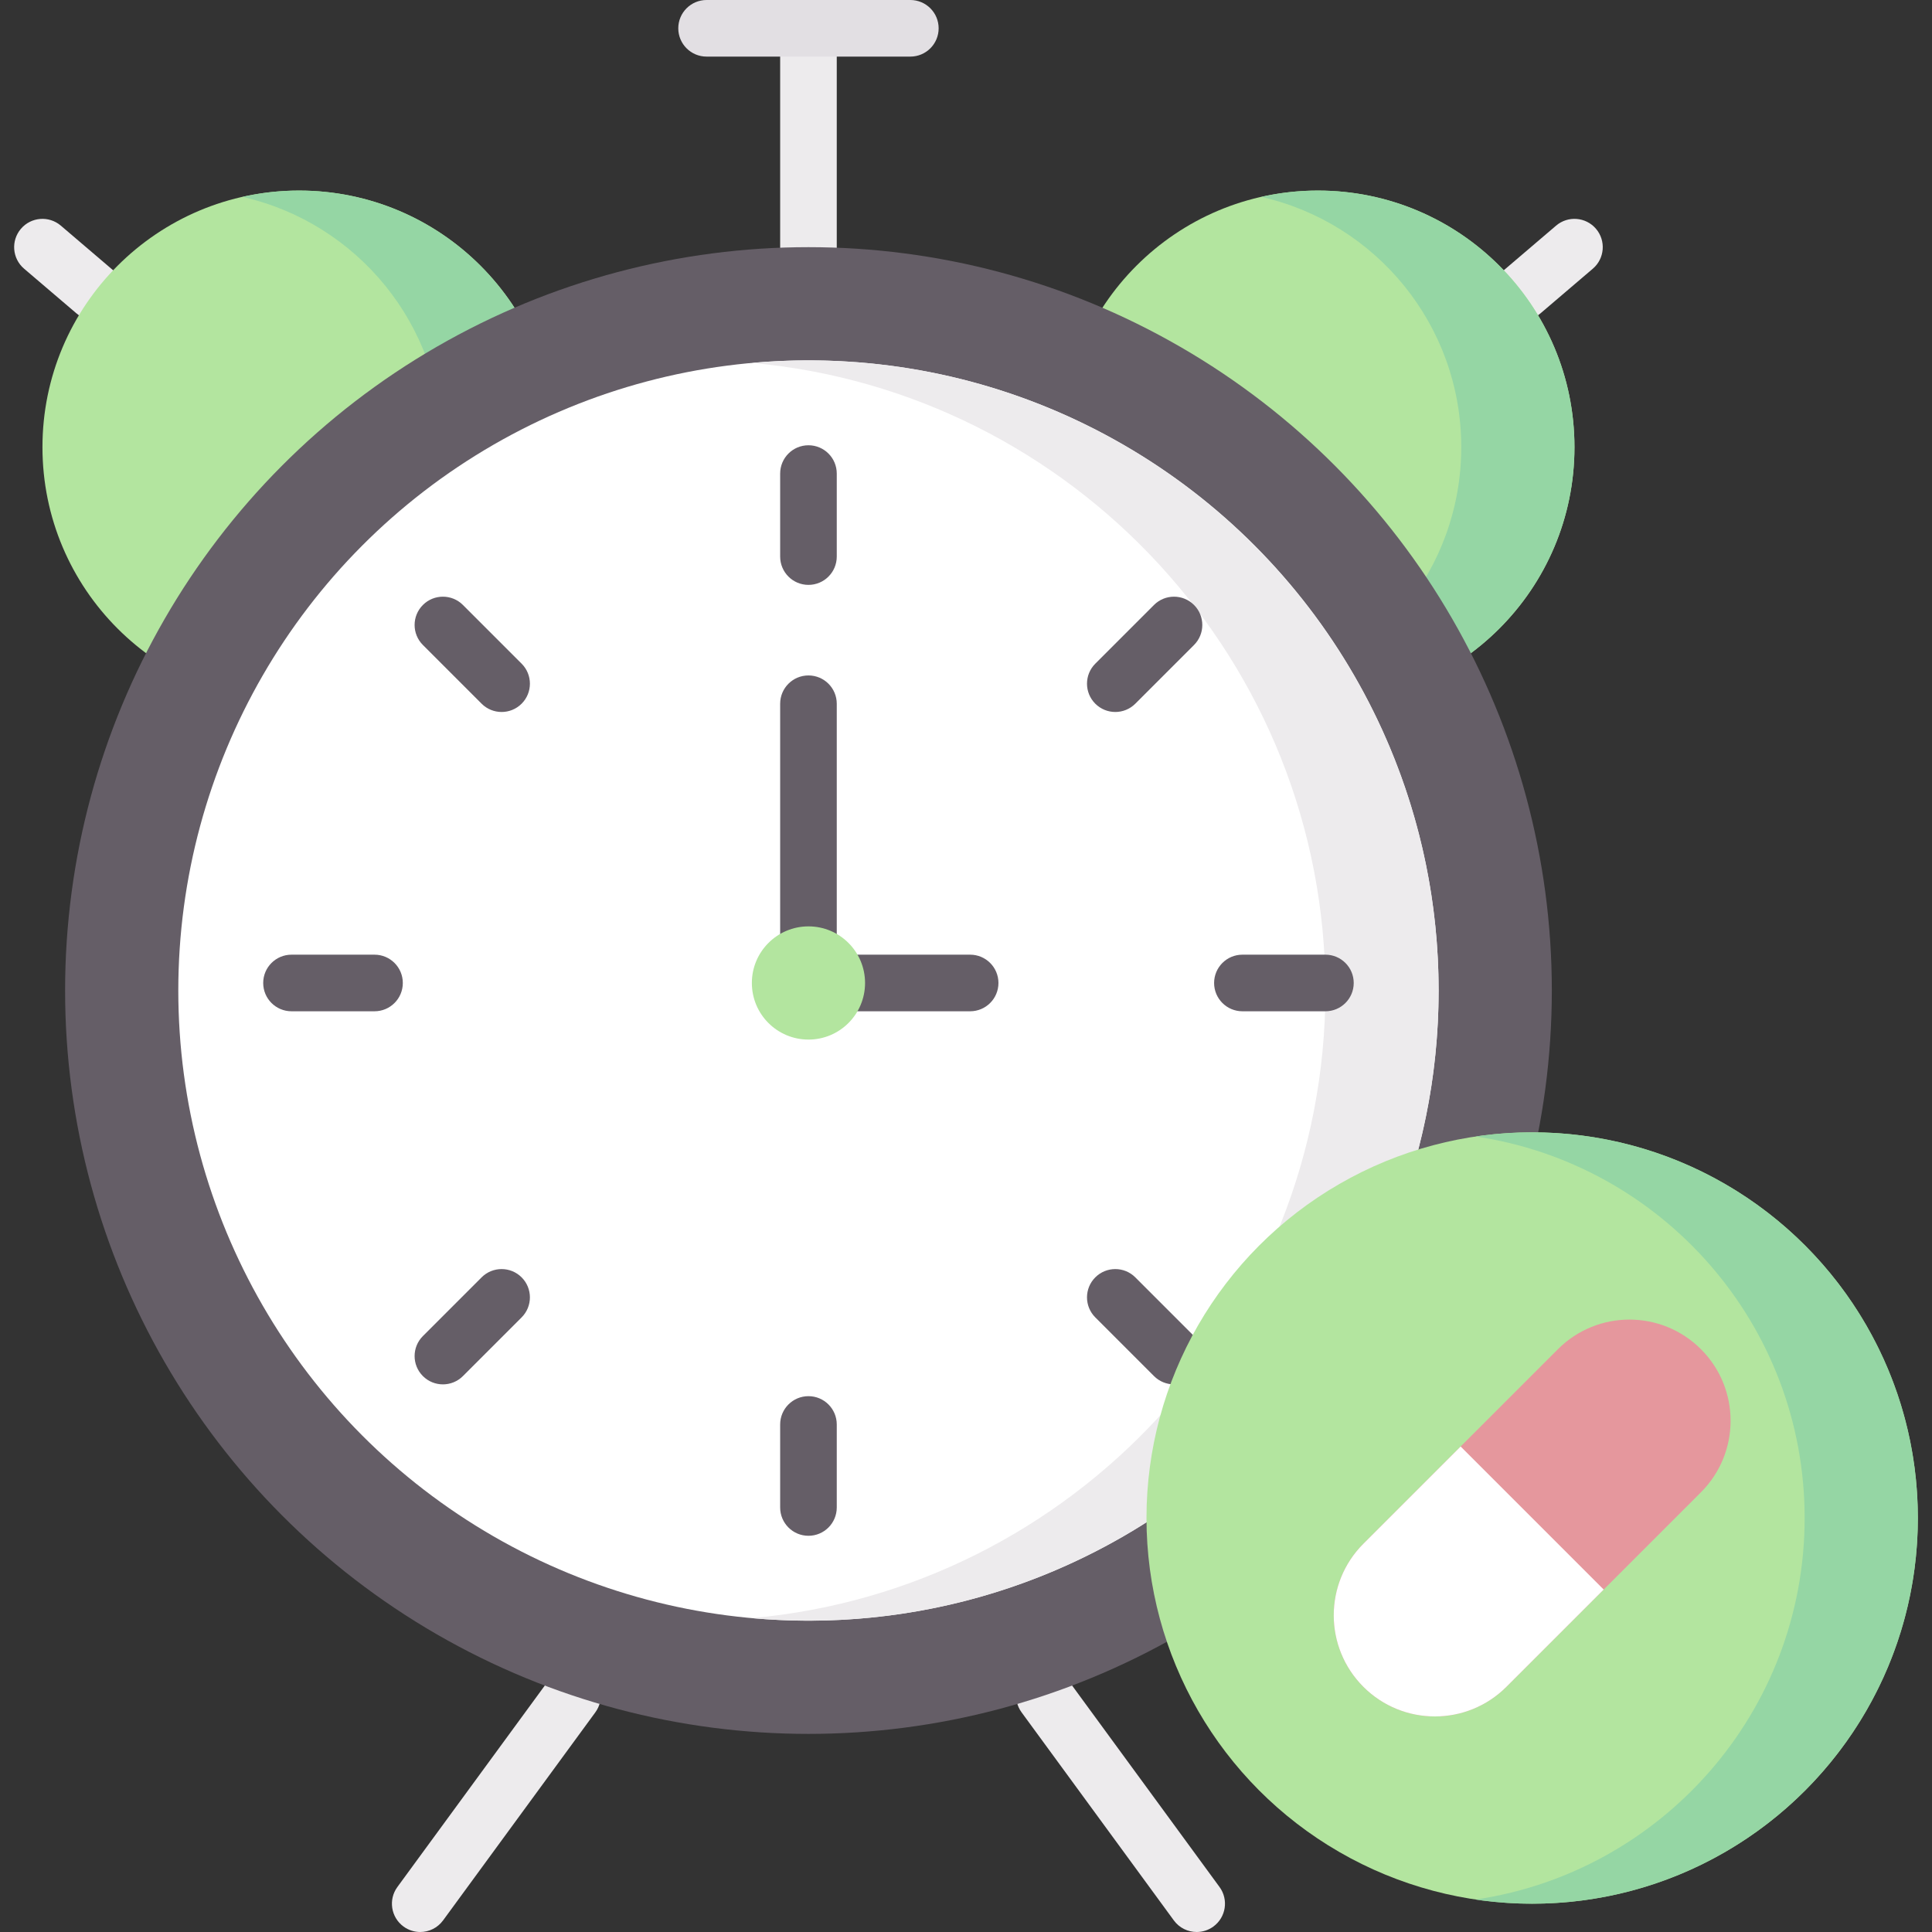
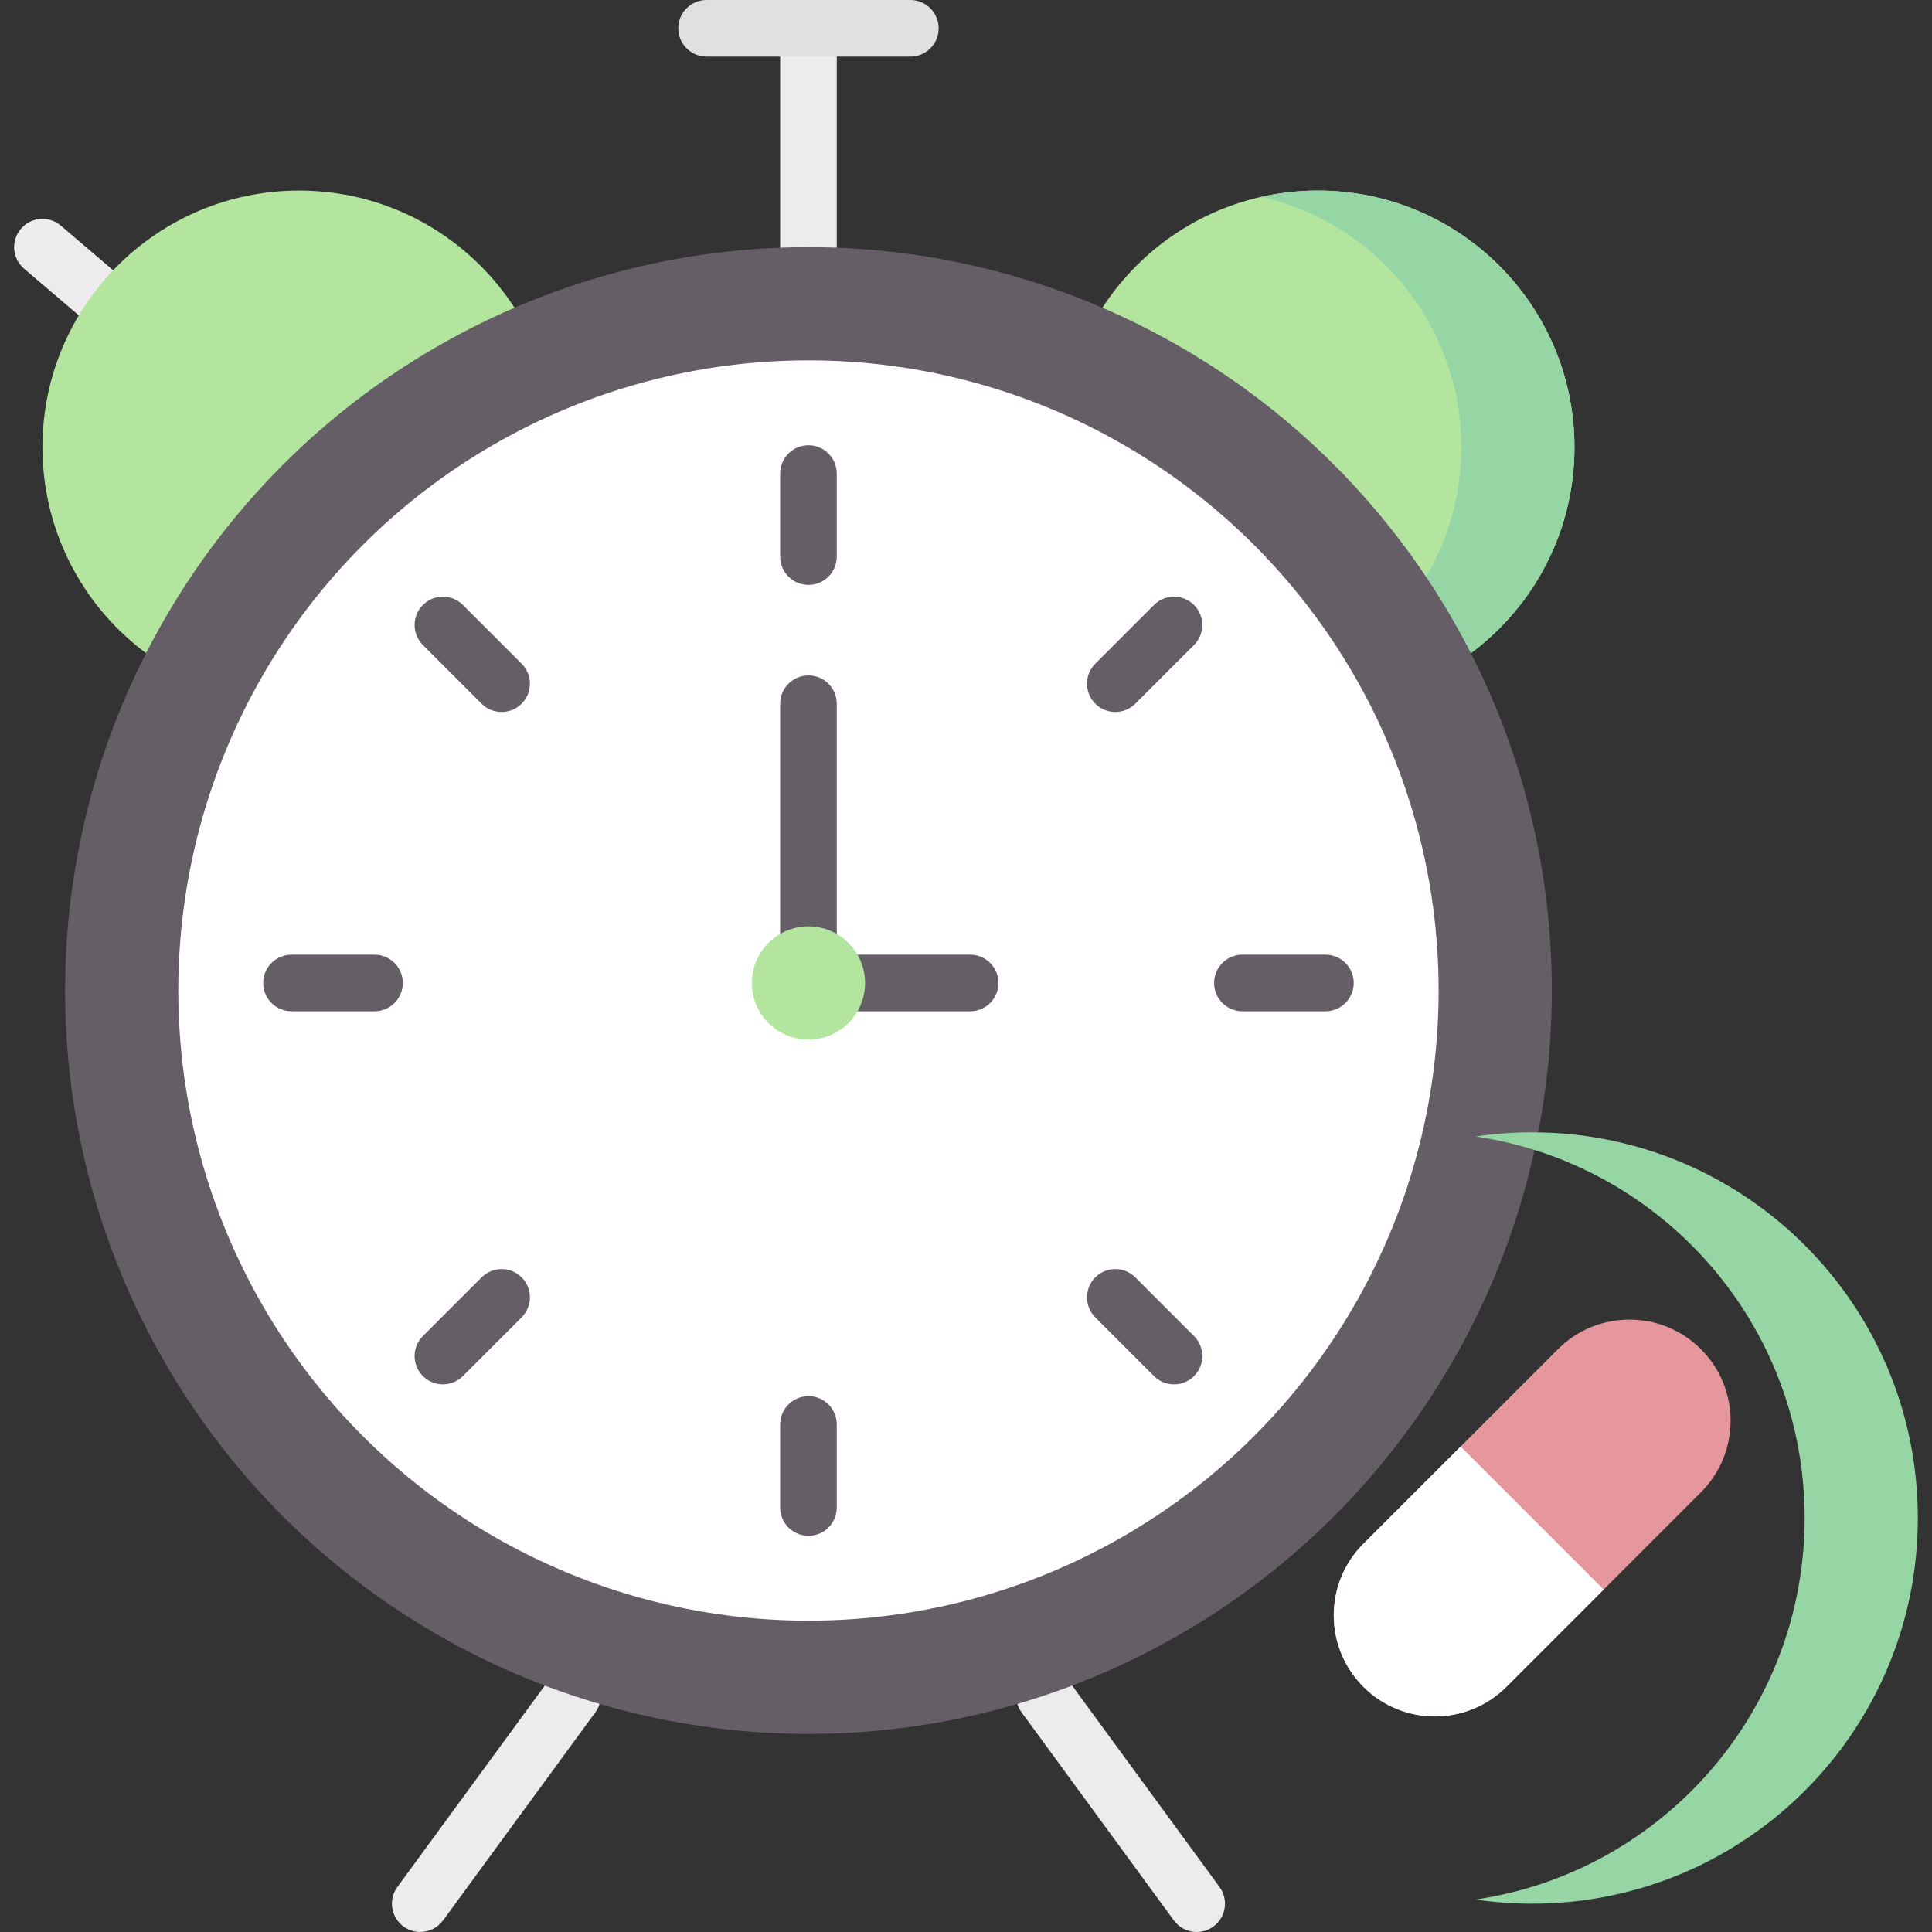
<svg xmlns="http://www.w3.org/2000/svg" id="Capa_1" enable-background="new 0 0 512.001 512.001" height="512" viewBox="0 0 512.001 512.001" width="512">
  <rect x="0" y="0" width="512.001" height="512.001" fill="#333333" stroke="none" />
  <g>
    <g>
      <g>
        <path d="m111.36 512.001c-1.537 0-3.088-.471-4.423-1.448-3.343-2.446-4.07-7.14-1.624-10.481l40.347-55.134c2.445-3.345 7.14-4.071 10.481-1.624 3.343 2.446 4.07 7.14 1.624 10.481l-40.347 55.134c-1.468 2.008-3.749 3.072-6.058 3.072z" fill="#edebed" />
      </g>
      <g>
        <path d="m317.141 512.001c-2.311 0-4.589-1.064-6.059-3.072l-40.347-55.134c-2.446-3.342-1.719-8.035 1.624-10.481 3.342-2.444 8.034-1.72 10.481 1.624l40.347 55.134c2.446 3.342 1.719 8.035-1.624 10.481-1.334.976-2.885 1.448-4.422 1.448z" fill="#edebed" />
      </g>
    </g>
    <g>
      <path d="m214.251 73c-4.143 0-7.5-3.357-7.5-7.5v-58c0-4.143 3.357-7.5 7.5-7.5s7.5 3.357 7.5 7.5v58c0 4.143-3.358 7.5-7.5 7.5z" fill="#edebed" />
    </g>
    <g>
      <g>
-         <path d="m403.38 84.838c-2.12 0-4.226-.894-5.709-2.632-2.688-3.151-2.314-7.885.837-10.573l13.874-11.838c3.151-2.689 7.886-2.312 10.573.837 2.688 3.151 2.314 7.885-.837 10.573l-13.874 11.838c-1.411 1.205-3.143 1.795-4.864 1.795z" fill="#edebed" />
-       </g>
+         </g>
      <circle cx="349.251" cy="118.5" fill="#b3e59f" r="68" />
      <path d="m349.251 50.5c-5.157 0-10.172.593-15 1.681 30.335 6.833 53 33.92 53 66.319s-22.665 59.486-53 66.319c4.828 1.088 9.843 1.681 15 1.681 37.555 0 68-30.445 68-68s-30.445-68-68-68z" fill="#95d6a4" />
    </g>
    <g>
      <g>
        <path d="m25.121 84.838c-1.722 0-3.452-.59-4.864-1.795l-13.875-11.838c-3.151-2.688-3.525-7.422-.837-10.573 2.688-3.149 7.422-3.526 10.573-.837l13.874 11.838c3.151 2.688 3.525 7.422.837 10.573-1.483 1.738-3.588 2.632-5.708 2.632z" fill="#edebed" />
      </g>
      <circle cx="79.251" cy="118.5" fill="#b3e59f" r="68" />
-       <path d="m79.251 50.5c-5.157 0-10.172.593-15 1.681 30.335 6.833 53 33.92 53 66.319s-22.665 59.486-53 66.319c4.828 1.088 9.843 1.681 15 1.681 37.555 0 68-30.445 68-68s-30.445-68-68-68z" fill="#95d6a4" />
    </g>
    <circle cx="214.251" cy="262.5" fill="#655e67" r="197" />
    <circle cx="214.251" cy="262.5" fill="#fff" r="167" />
    <g>
      <path d="m257.1 268h-42.989c-4.143 0-7.5-3.357-7.5-7.5s3.357-7.5 7.5-7.5h42.989c4.143 0 7.5 3.357 7.5 7.5s-3.357 7.5-7.5 7.5z" fill="#655e67" />
    </g>
-     <path d="m214.251 95.5c-5.056 0-10.057.239-15 .681 85.082 7.611 152 79.291 152 166.319s-66.918 158.708-152 166.319c4.943.442 9.944.681 15 .681 92.084 0 167-74.916 167-167s-74.916-167-167-167z" fill="#edebed" />
    <g>
      <path d="m206.751 262.5v-76c0-4.143 3.357-7.5 7.5-7.5s7.5 3.357 7.5 7.5v68.5z" fill="#655e67" />
    </g>
    <g>
      <g>
        <path d="m214.251 155c-4.143 0-7.5-3.357-7.5-7.5v-22c0-4.143 3.357-7.5 7.5-7.5s7.5 3.357 7.5 7.5v22c0 4.143-3.358 7.5-7.5 7.5z" fill="#655e67" />
      </g>
      <g>
        <path d="m214.251 407c-4.143 0-7.5-3.357-7.5-7.5v-22c0-4.143 3.357-7.5 7.5-7.5s7.5 3.357 7.5 7.5v22c0 4.143-3.358 7.5-7.5 7.5z" fill="#655e67" />
      </g>
    </g>
    <g>
      <g>
        <path d="m117.376 366.874c-1.919 0-3.839-.732-5.304-2.196-2.929-2.93-2.929-7.678 0-10.607l15.557-15.557c2.93-2.928 7.678-2.928 10.607 0 2.929 2.93 2.929 7.678 0 10.607l-15.557 15.557c-1.464 1.464-3.384 2.196-5.303 2.196z" fill="#655e67" />
      </g>
      <g>
        <path d="m295.568 188.683c-1.919 0-3.839-.732-5.304-2.196-2.929-2.93-2.929-7.678 0-10.607l15.557-15.557c2.93-2.928 7.678-2.928 10.607 0 2.929 2.93 2.929 7.678 0 10.607l-15.557 15.557c-1.464 1.463-3.384 2.196-5.303 2.196z" fill="#655e67" />
      </g>
    </g>
    <g>
      <g>
        <path d="m132.933 188.683c-1.919 0-3.839-.732-5.304-2.196l-15.557-15.557c-2.929-2.93-2.929-7.678 0-10.607 2.93-2.928 7.678-2.928 10.607 0l15.557 15.557c2.929 2.93 2.929 7.678 0 10.607-1.464 1.463-3.384 2.196-5.303 2.196z" fill="#655e67" />
      </g>
      <g>
        <path d="m311.125 366.874c-1.919 0-3.839-.732-5.304-2.196l-15.557-15.557c-2.929-2.93-2.929-7.678 0-10.607 2.93-2.928 7.678-2.928 10.607 0l15.557 15.557c2.929 2.93 2.929 7.678 0 10.607-1.465 1.464-3.385 2.196-5.303 2.196z" fill="#655e67" />
      </g>
    </g>
    <circle cx="214.251" cy="260.5" fill="#b3e59f" r="15" />
    <g>
-       <circle cx="406.041" cy="402.29" fill="#b3e59f" r="102.21" />
      <path d="m406.041 300.081c-5.096 0-10.104.378-15 1.098 49.337 7.257 87.21 49.759 87.21 101.111s-37.873 93.854-87.21 101.111c4.896.72 9.904 1.099 15 1.099 56.449 0 102.21-45.761 102.21-102.21s-45.761-102.209-102.21-102.209z" fill="#95d6a4" />
      <g>
        <path d="m361.309 447.022c-10.468-10.468-10.468-27.44 0-37.909l51.556-51.556c10.468-10.468 27.44-10.468 37.909 0 10.468 10.468 10.468 27.44 0 37.909l-51.556 51.556c-10.469 10.469-27.441 10.469-37.909 0z" fill="#e5979d" />
        <path d="m361.309 409.114c-10.468 10.468-10.468 27.44 0 37.909 10.468 10.468 27.44 10.468 37.909 0l25.778-25.778-37.909-37.909z" fill="#fff" />
      </g>
    </g>
    <g>
      <path d="m241.251 15h-54c-4.143 0-7.5-3.357-7.5-7.5s3.357-7.5 7.5-7.5h54c4.143 0 7.5 3.357 7.5 7.5s-3.358 7.5-7.5 7.5z" fill="#e2dfe3" />
    </g>
    <g>
      <g>
        <path d="m99.251 268h-22c-4.143 0-7.5-3.357-7.5-7.5s3.357-7.5 7.5-7.5h22c4.143 0 7.5 3.357 7.5 7.5s-3.358 7.5-7.5 7.5z" fill="#655e67" />
      </g>
      <g>
        <path d="m351.251 268h-22c-4.143 0-7.5-3.357-7.5-7.5s3.357-7.5 7.5-7.5h22c4.143 0 7.5 3.357 7.5 7.5s-3.358 7.5-7.5 7.5z" fill="#655e67" />
      </g>
    </g>
  </g>
</svg>